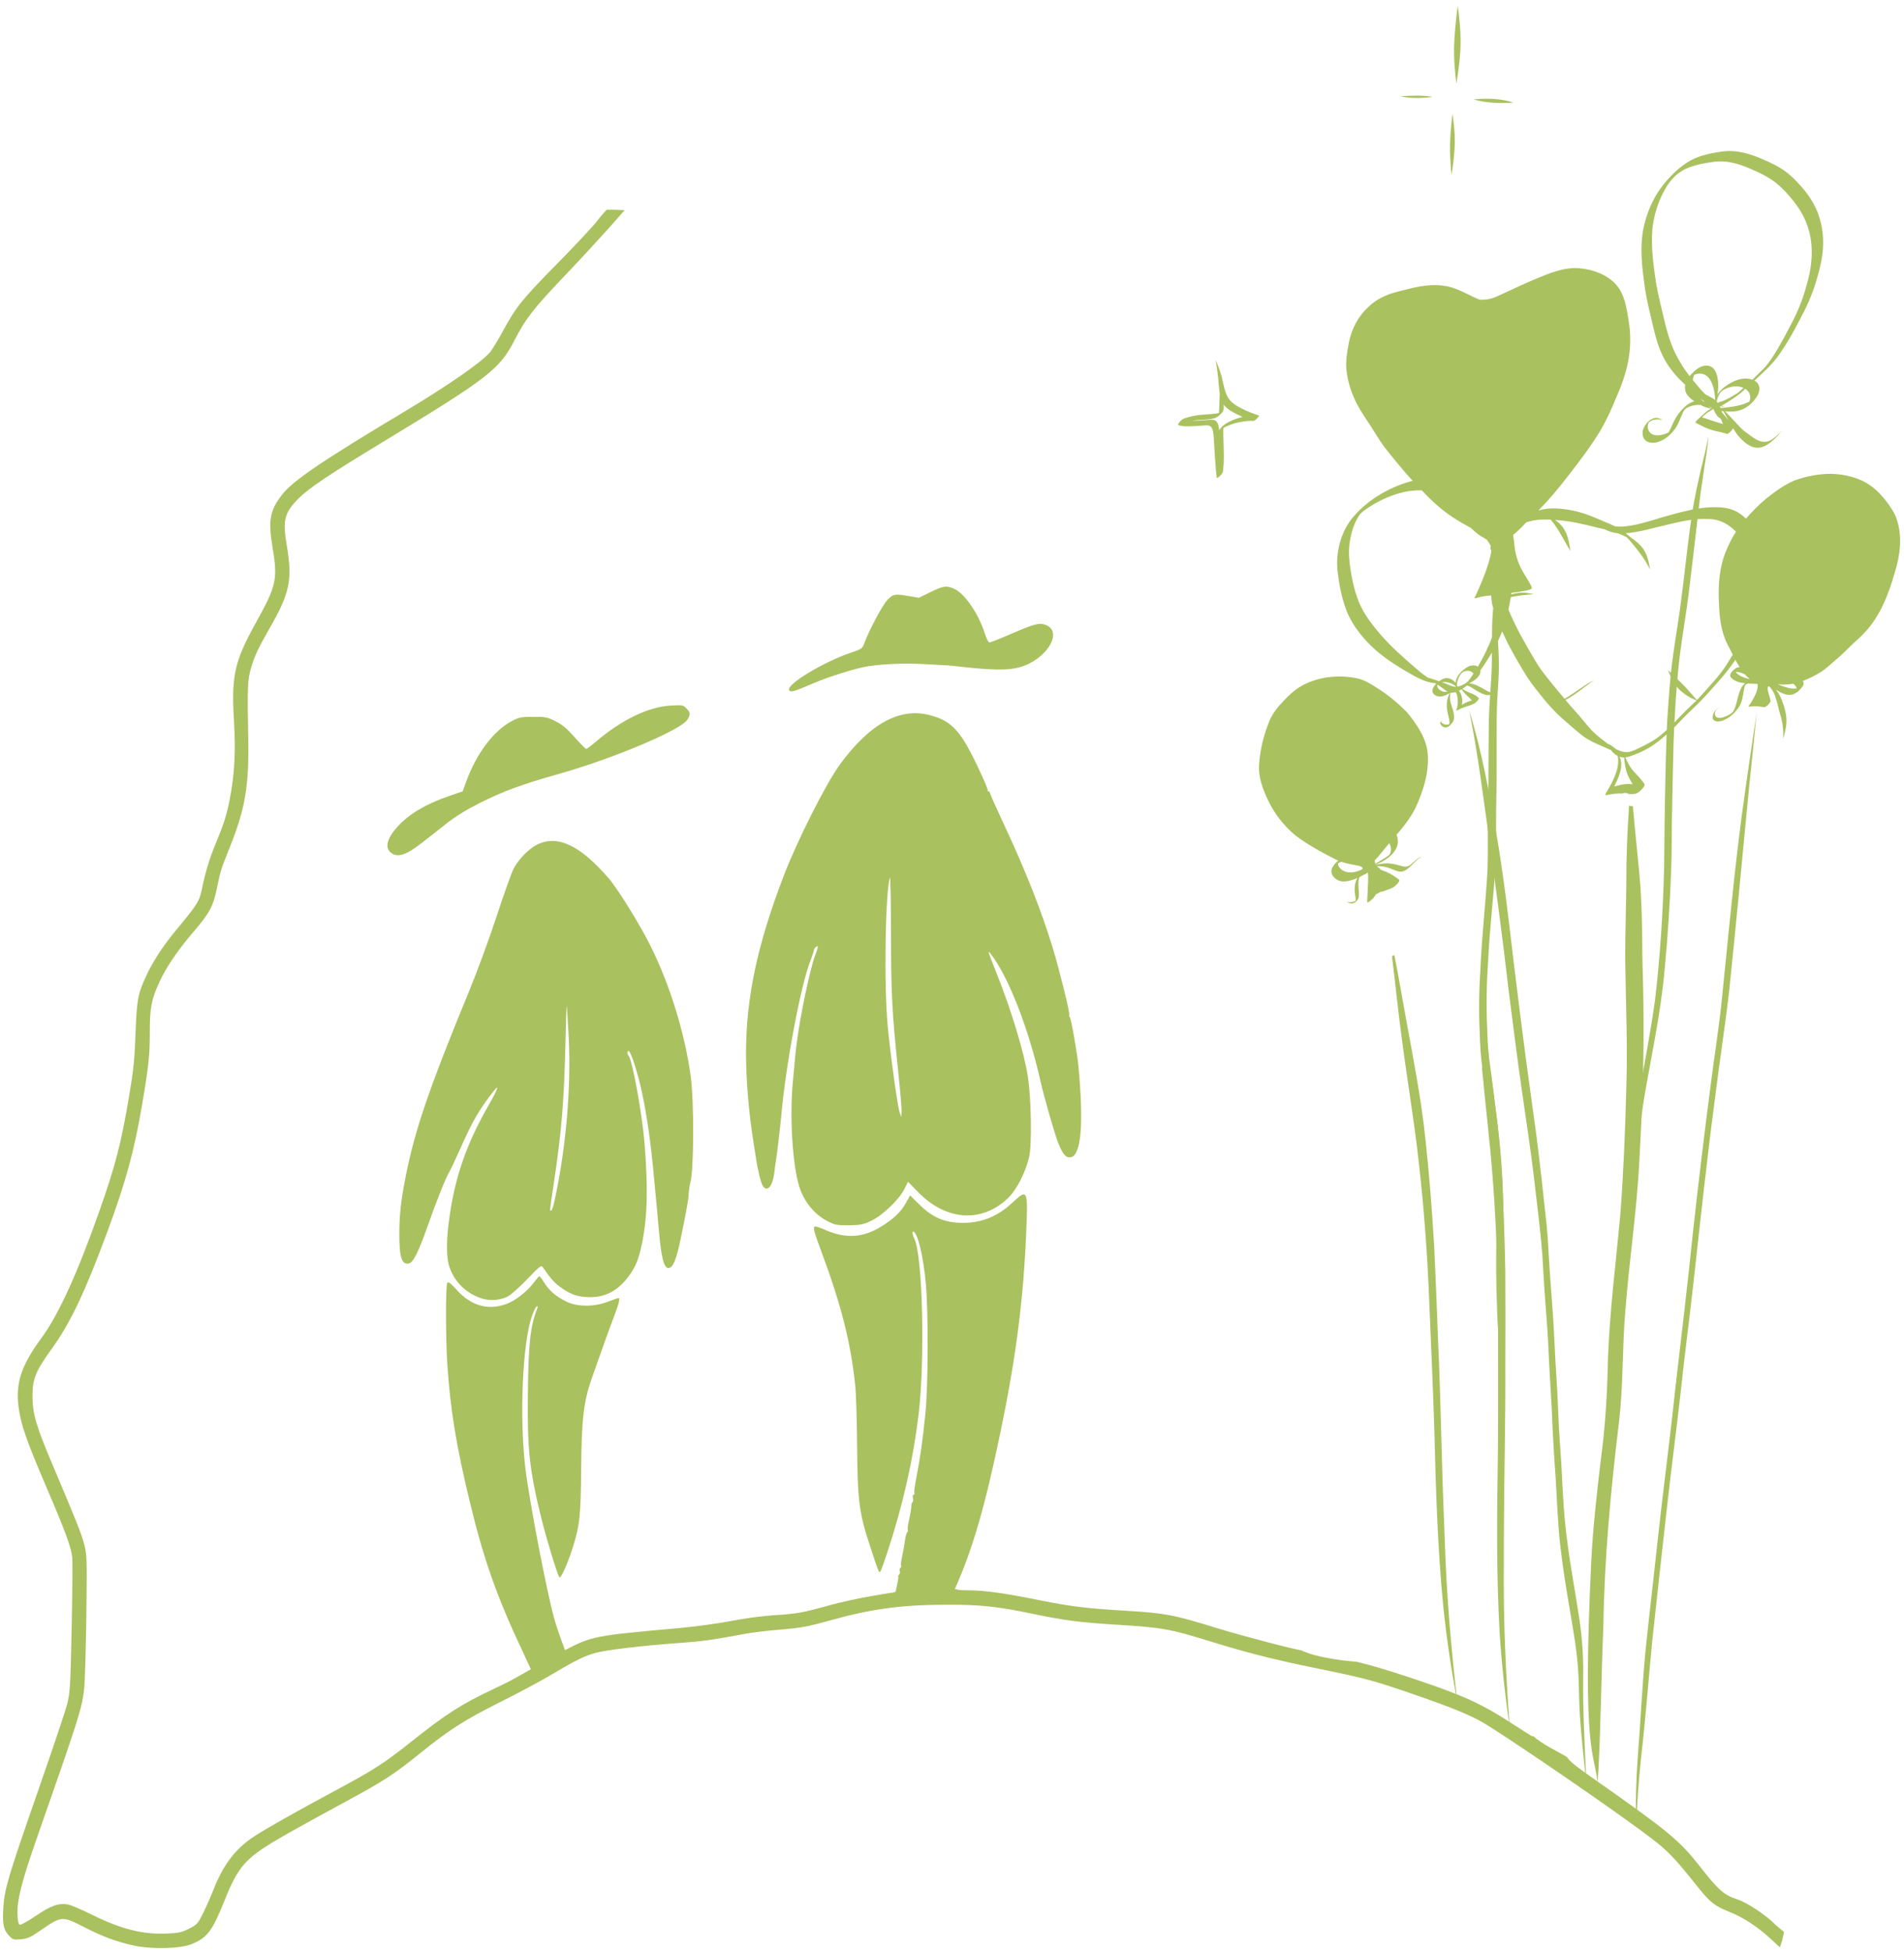
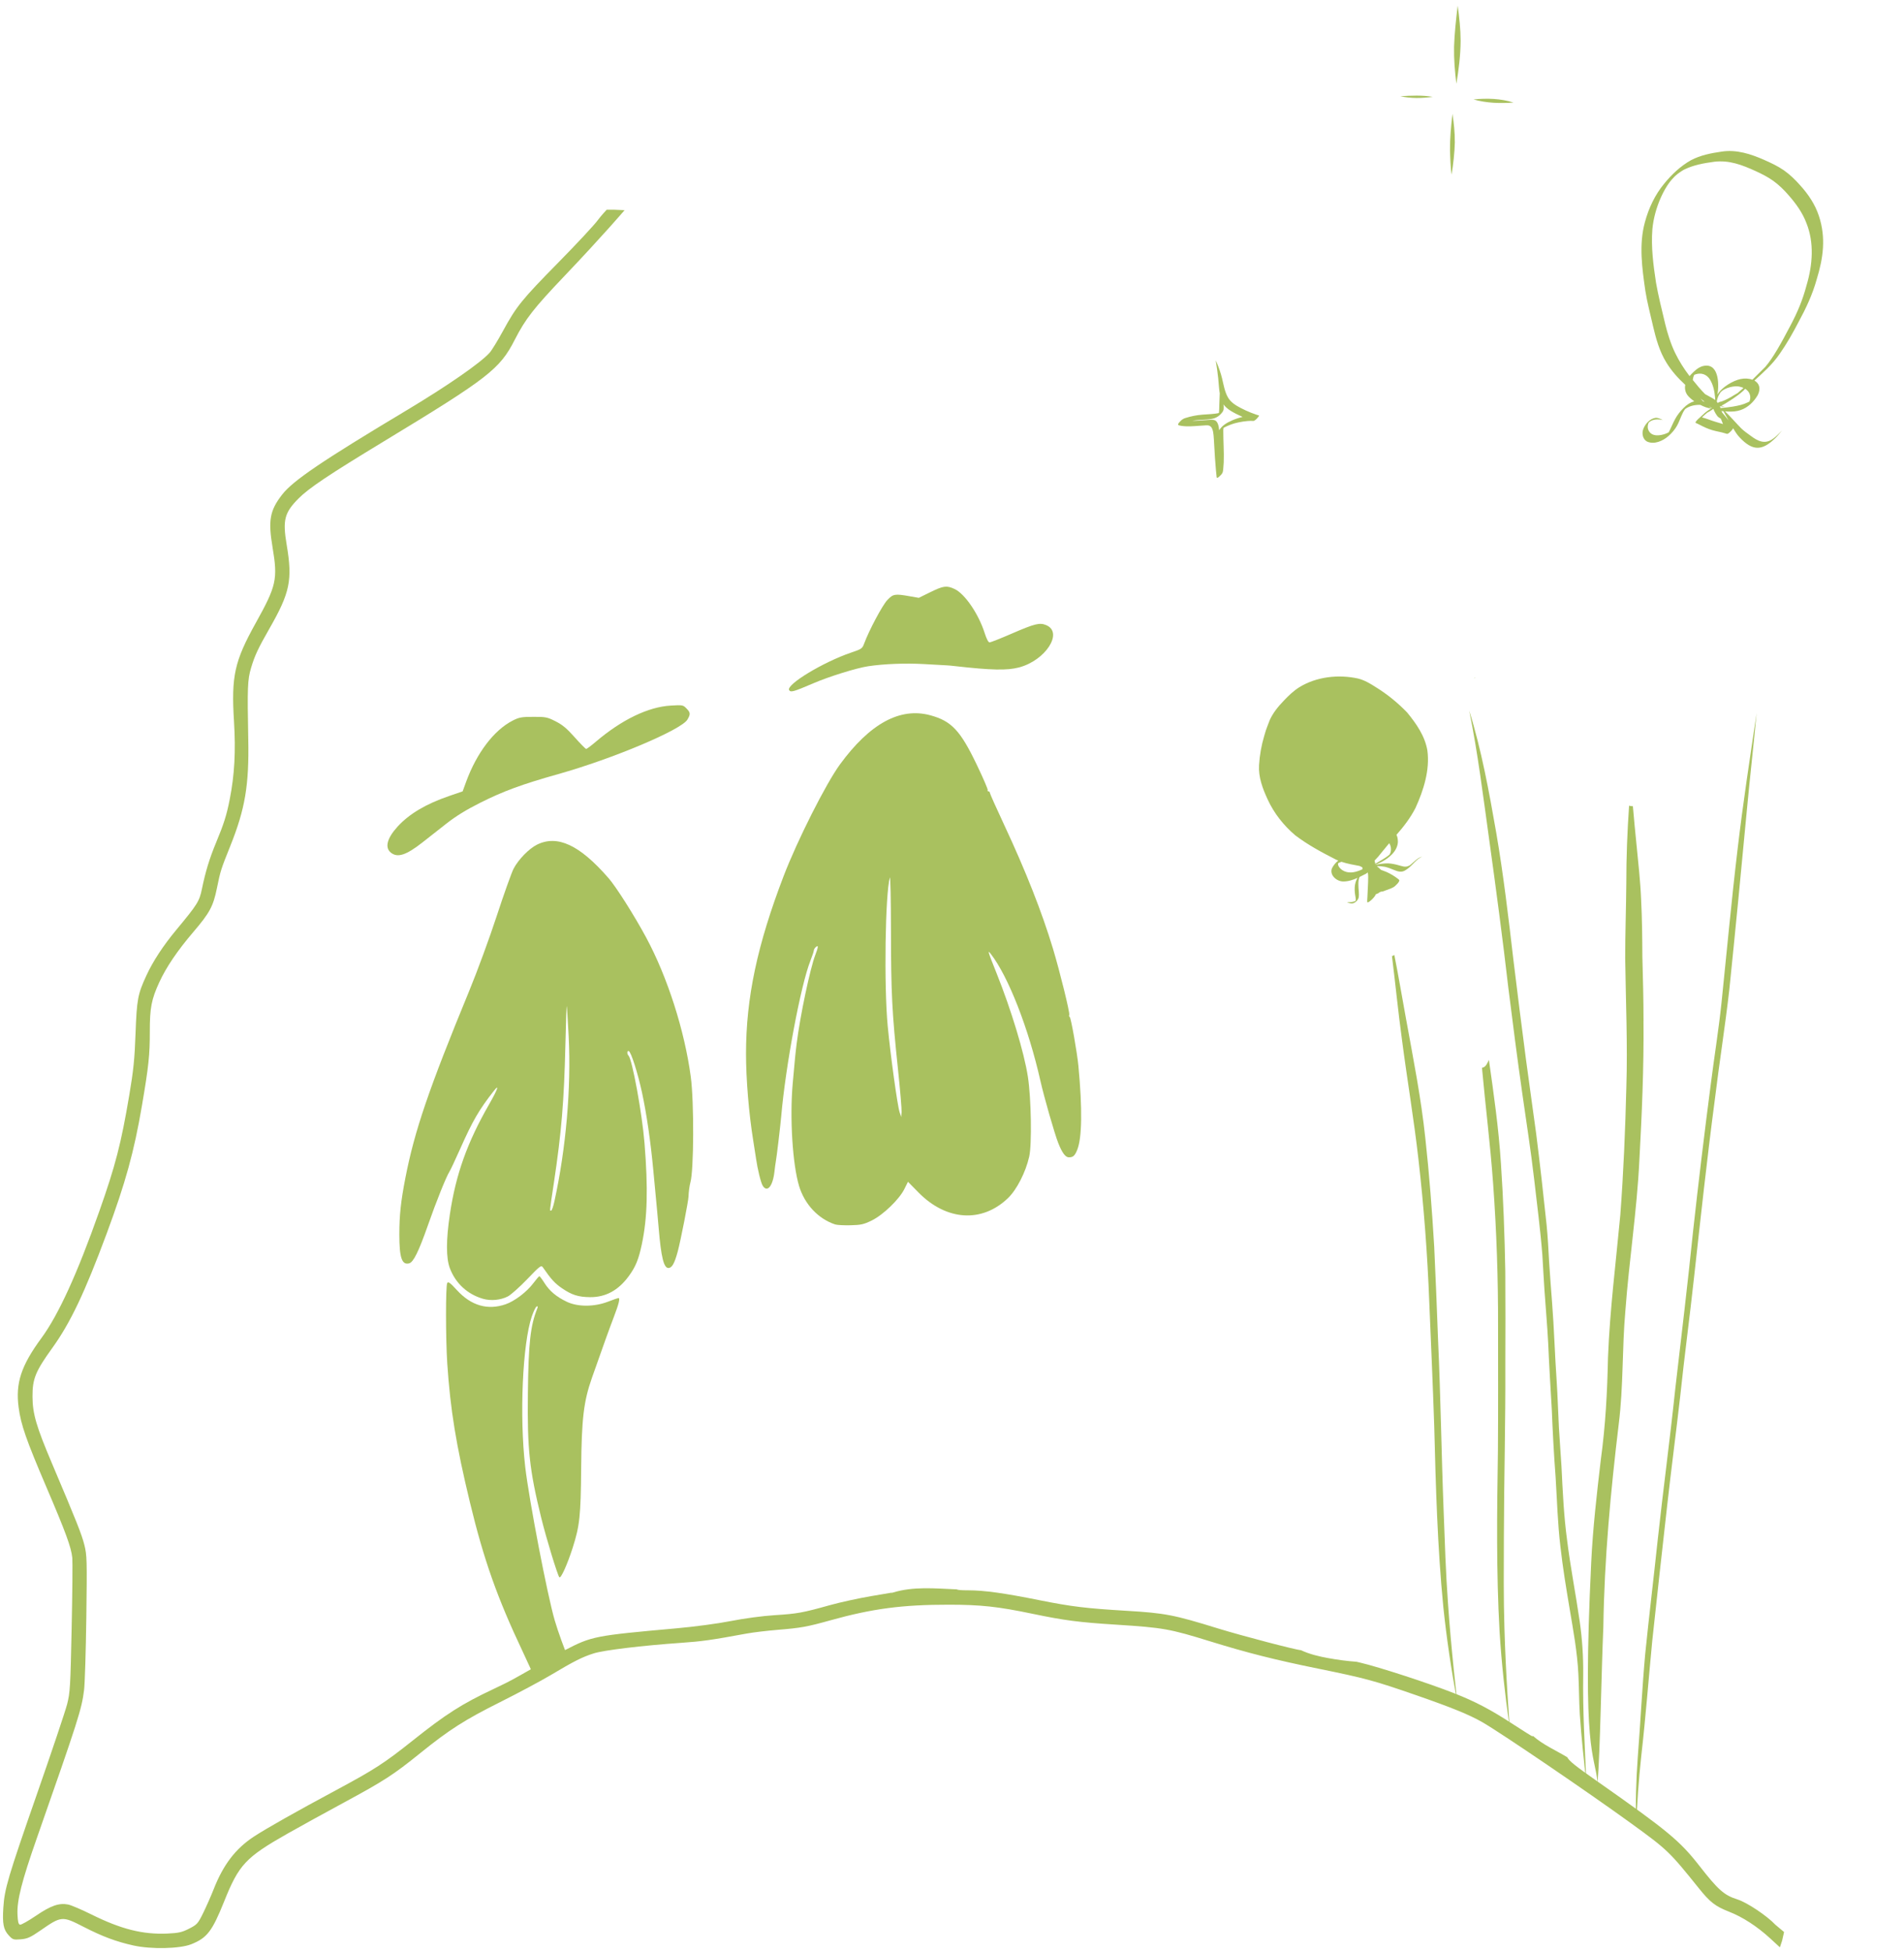
<svg xmlns="http://www.w3.org/2000/svg" width="201" height="206" viewBox="0 0 201 206" fill="none">
  <g clip-path="url(#clip0_2352_51)">
    <path d="M83.306 72.823C83.467 73.087 83.767 73.003 85.842 72.113C87.554 71.378 90.435 70.484 91.683 70.3C93.371 70.05 95.631 69.967 97.564 70.078C98.777 70.147 99.869 70.21 99.984 70.213C100.099 70.217 100.479 70.251 100.828 70.293C104.671 70.726 106.317 70.761 107.569 70.432C110.37 69.697 112.277 66.754 110.46 65.974C109.763 65.676 109.268 65.797 106.795 66.868C105.627 67.374 104.577 67.79 104.465 67.79C104.34 67.79 104.144 67.423 103.953 66.816C103.304 64.778 101.857 62.657 100.765 62.151C99.939 61.766 99.59 61.811 98.223 62.484L96.995 63.087L96.025 62.917C94.466 62.643 94.282 62.674 93.668 63.326C93.155 63.867 91.75 66.501 91.24 67.877C91.031 68.445 90.975 68.484 89.842 68.868C86.898 69.867 82.961 72.251 83.306 72.827V72.823Z" fill="#A9C15F" />
    <path d="M61.883 79.031C61.813 79.031 61.272 78.483 60.676 77.811C59.835 76.865 59.382 76.487 58.65 76.116C57.771 75.672 57.61 75.641 56.299 75.645C55.043 75.648 54.803 75.693 54.105 76.05C52.142 77.059 50.318 79.461 49.202 82.514L48.839 83.509L47.406 84.001C44.964 84.837 43.193 85.89 41.972 87.228C40.856 88.452 40.601 89.44 41.261 89.974C41.968 90.545 42.882 90.247 44.63 88.871C45.212 88.414 46.335 87.53 47.123 86.913C48.117 86.133 49.205 85.461 50.666 84.726C53.122 83.492 55.078 82.771 58.932 81.686C64.704 80.064 71.923 77.017 72.565 75.939C72.91 75.357 72.896 75.198 72.464 74.754C72.112 74.393 72.056 74.383 70.811 74.456C68.425 74.594 65.614 75.953 62.856 78.307C62.388 78.705 61.949 79.031 61.883 79.031Z" fill="#A9C15F" />
    <path d="M79.802 122.201C79.973 123.387 80.321 124.808 80.517 125.12C80.995 125.892 81.584 125.182 81.758 123.626C81.8 123.237 81.863 122.783 81.894 122.617C81.985 122.142 82.379 118.849 82.47 117.806C82.934 112.465 84.531 103.949 85.553 101.38C85.751 100.874 85.915 100.382 85.915 100.288C85.915 100.195 86.01 100.035 86.128 99.935C86.414 99.692 86.4 99.911 86.072 100.763C85.525 102.184 84.465 107.207 84.105 110.097C83.962 111.248 83.938 111.498 83.683 114.35C83.362 117.99 83.669 122.887 84.36 125.165C84.946 127.092 86.383 128.62 88.168 129.21C88.36 129.272 89.089 129.314 89.787 129.296C90.889 129.268 91.178 129.206 92.019 128.797C93.222 128.211 94.927 126.572 95.471 125.473L95.852 124.707L96.971 125.844C99.918 128.835 103.667 129.067 106.412 126.43C107.336 125.539 108.274 123.712 108.651 122.052C108.944 120.773 108.864 115.907 108.511 113.626C108.117 111.065 106.757 106.579 105.195 102.673C104.284 100.399 104.218 100.174 104.591 100.656C106.44 103.03 108.592 108.531 109.833 114.059C110.213 115.744 111.329 119.643 111.716 120.617C112.124 121.65 112.48 122.132 112.839 122.128C113.286 122.128 113.46 121.969 113.715 121.348C114.227 120.094 114.273 117.026 113.844 112.475C113.715 111.106 113.052 107.359 112.927 107.314C112.86 107.29 112.839 107.186 112.878 107.085C112.958 106.871 111.873 102.472 111.151 100.08C109.98 96.212 108.288 91.925 106.035 87.103C105.188 85.291 104.494 83.738 104.494 83.655C104.494 83.571 104.427 83.506 104.344 83.506C104.26 83.506 104.229 83.45 104.27 83.381C104.312 83.311 103.779 82.078 103.085 80.636C101.379 77.086 100.438 76.088 98.23 75.485C95.032 74.608 91.841 76.338 88.681 80.653C87.202 82.67 84.172 88.674 82.728 92.441C79.938 99.716 78.759 105.287 78.755 111.179C78.755 113.903 79.052 117.48 79.523 120.402C79.631 121.075 79.76 121.886 79.805 122.205L79.802 122.201ZM93.937 92.608C94 92.393 94.052 94.909 94.055 98.198C94.062 104.784 94.167 106.853 94.795 112.811C95.028 115.023 95.199 117.064 95.178 117.352L95.136 117.872L94.969 117.366C94.742 116.687 94.01 111.397 93.714 108.285C93.309 104.028 93.449 94.313 93.94 92.604L93.937 92.608Z" fill="#A9C15F" />
    <path d="M62.486 145.406C63.759 141.791 64.268 140.374 64.795 138.991C65.342 137.556 65.482 136.973 65.283 136.973C65.234 136.973 64.742 137.147 64.191 137.358C62.737 137.916 60.997 137.923 59.835 137.369C58.733 136.845 58.015 136.239 57.471 135.379C57.223 134.987 56.983 134.668 56.937 134.672C56.892 134.672 56.606 135.008 56.303 135.41C55.605 136.336 54.328 137.306 53.373 137.635C51.479 138.287 49.735 137.781 48.232 136.138C47.517 135.358 47.322 135.213 47.214 135.389C47.039 135.674 47.043 141.23 47.217 143.892C47.538 148.741 48.152 152.505 49.606 158.522C51.071 164.602 52.501 168.633 55.186 174.296C55.741 175.468 56.215 176.522 56.473 177.156C57.68 176.487 58.908 175.842 60.006 175.007C59.598 174.064 58.918 172.21 58.562 170.993C57.788 168.369 55.849 158.276 55.444 154.779C54.827 149.417 55.162 141.781 56.145 138.904C56.33 138.363 56.56 137.895 56.655 137.864C56.777 137.823 56.798 137.885 56.721 138.076C55.992 139.885 55.786 141.725 55.727 147.067C55.657 152.945 55.891 155.108 57.139 160.182C57.673 162.352 58.859 166.234 59.051 166.442C59.208 166.609 59.902 165.066 60.463 163.309C61.199 161 61.311 159.964 61.352 154.921C61.398 149.715 61.617 147.878 62.486 145.406Z" fill="#A9C15F" />
-     <path d="M90.285 146.197C90.373 147.029 90.463 149.916 90.484 152.613C90.533 158.366 90.694 159.642 91.817 163.059C92.811 166.096 92.803 166.071 92.978 165.752C93.058 165.607 93.372 164.73 93.675 163.808C95.311 158.848 96.389 154.099 96.968 149.299C97.665 143.514 97.407 132.54 96.528 130.721C96.294 130.235 96.263 129.858 96.469 129.986C96.933 130.28 97.508 132.783 97.745 135.535C98.017 138.682 97.986 146.256 97.693 149.157C97.4 152.027 97.132 153.94 96.737 155.919C96.581 156.706 96.486 157.434 96.525 157.541C96.563 157.649 96.528 157.735 96.445 157.735C96.354 157.735 96.329 157.878 96.378 158.085C96.427 158.28 96.406 158.474 96.333 158.522C96.26 158.567 96.204 158.72 96.211 158.855C96.221 159.111 96.127 159.652 95.894 160.734C95.82 161.077 95.792 161.413 95.834 161.479C95.876 161.548 95.852 161.638 95.782 161.683C95.712 161.728 95.615 162.047 95.562 162.39C95.437 163.25 95.346 163.749 95.189 164.477C95.116 164.82 95.088 165.156 95.13 165.222C95.171 165.292 95.137 165.389 95.056 165.441C94.976 165.493 94.945 165.652 94.99 165.798C95.035 165.943 95.004 166.103 94.924 166.155C94.844 166.207 94.802 166.293 94.833 166.349C94.865 166.404 94.753 167.059 94.582 167.808L94.436 168.456C96.427 167.947 98.527 168.158 100.577 168.234C100.661 168.019 100.762 167.766 100.877 167.51C102.684 163.444 104.002 158.9 105.592 151.24C107.308 142.991 108.076 136.918 108.365 129.313C108.508 125.608 108.424 125.463 106.935 126.859C105.348 128.35 103.671 129.043 101.676 129.04C99.723 129.04 98.46 128.502 97.01 127.067L96.078 126.145L95.653 126.908C95.109 127.885 94.408 128.565 93.103 129.386C91.129 130.627 89.309 130.745 87.094 129.778C86.564 129.546 86.079 129.386 86.02 129.424C85.814 129.553 85.916 129.937 86.7 132.045C88.807 137.701 89.808 141.649 90.282 146.193L90.285 146.197Z" fill="#A9C15F" />
    <path d="M187.439 203.124C186.542 202.167 184.429 200.756 183.411 200.434C182.012 199.994 181.391 199.446 179.386 196.874C177.328 194.243 176.062 193.193 168.588 187.952C166.294 186.341 165.648 185.831 165.457 185.436C164.215 184.684 162.876 184.115 161.819 183.169C161.809 183.211 161.798 183.235 161.788 183.235C161.739 183.235 160.804 182.653 159.716 181.942C157.376 180.414 155.782 179.575 153.522 178.684C150.858 177.63 145.539 175.901 143.583 175.447C143.447 175.416 143.321 175.384 143.199 175.357C142.184 175.287 141.169 175.145 140.196 174.968C139.289 174.805 138.247 174.566 137.333 174.133C136.876 174.13 131.034 172.598 128.593 171.845C123.92 170.4 122.999 170.22 118.887 169.977C114.664 169.724 113.098 169.534 109.788 168.872C105.99 168.109 103.919 167.821 102.21 167.818C101.491 167.818 101.136 167.79 100.986 167.717C98.726 167.624 96.406 167.385 94.234 168.064C94.174 168.081 94.122 168.085 94.073 168.074L91.928 168.438C90.607 168.664 88.643 169.093 87.569 169.395C84.713 170.192 84.183 170.289 81.773 170.442C80.517 170.521 78.564 170.781 77.18 171.055C75.816 171.326 73.301 171.662 71.383 171.832C62.79 172.601 62.483 172.66 59.641 174.13C58.81 174.559 58.075 174.909 58.001 174.909C57.998 174.909 57.987 174.899 57.98 174.892C56.746 175.804 55.393 176.518 54.053 177.266C53.851 177.388 53.035 177.79 52.107 178.23C48.738 179.814 47.075 180.878 43.525 183.706C40.588 186.046 39.514 186.739 35.545 188.871C31.287 191.155 28.082 192.964 26.791 193.814C24.859 195.086 23.572 196.774 22.557 199.359C22.292 200.039 21.8 201.148 21.469 201.827C20.901 202.988 20.81 203.089 19.97 203.519C19.216 203.903 18.854 203.987 17.661 204.039C15.073 204.153 12.782 203.578 9.646 202.021C8.611 201.508 7.508 201.037 7.195 200.975C6.239 200.787 5.367 201.089 3.805 202.153C3.003 202.697 2.242 203.127 2.117 203.103C1.946 203.068 1.88 202.798 1.845 202.018C1.782 200.538 2.295 198.521 3.895 193.952C8.258 181.505 8.617 180.379 8.872 178.369C8.959 177.7 9.064 174.234 9.113 170.667C9.193 164.608 9.179 164.109 8.907 163.031C8.621 161.898 8.094 160.574 5.514 154.491C3.833 150.532 3.438 149.191 3.431 147.378C3.421 145.503 3.745 144.709 5.514 142.255C7.428 139.6 8.945 136.408 11.258 130.183C13.252 124.807 14.156 121.535 14.982 116.686C15.697 112.492 15.819 111.334 15.816 108.821C15.812 106.367 15.99 105.449 16.813 103.66C17.553 102.052 18.728 100.319 20.423 98.333C22.139 96.326 22.508 95.64 22.896 93.74C23.276 91.879 23.314 91.758 24.319 89.255C25.874 85.377 26.303 82.843 26.209 78.049C26.101 72.521 26.132 71.734 26.505 70.479C26.885 69.194 27.255 68.407 28.42 66.372C30.62 62.532 30.893 61.221 30.265 57.495C29.825 54.885 30.021 54.109 31.513 52.605C32.591 51.516 34.708 50.099 40.518 46.577C51.56 39.884 52.756 38.959 54.339 35.86C55.473 33.642 56.331 32.543 59.637 29.073C63.613 24.9 65.936 22.179 65.936 22.179L64.882 22.134H64.045C64.045 22.134 63.477 22.73 63.107 23.233C62.748 23.729 60.882 25.732 58.96 27.683C55.058 31.649 54.517 32.321 53.087 34.945C52.536 35.957 51.905 36.983 51.682 37.229C50.695 38.321 47.225 40.723 42.848 43.343C33.996 48.643 30.931 50.719 29.787 52.189C28.483 53.87 28.294 54.899 28.772 57.755C29.337 61.131 29.184 61.814 27 65.738C24.751 69.783 24.406 71.335 24.702 76.122C24.897 79.287 24.761 81.762 24.249 84.365C23.917 86.042 23.638 86.93 22.78 88.992C22.114 90.6 21.692 91.983 21.316 93.806C21.047 95.113 20.852 95.425 18.616 98.118C17.221 99.799 16.154 101.425 15.453 102.943C14.543 104.912 14.442 105.449 14.309 109.04C14.211 111.768 14.093 112.932 13.643 115.594C12.782 120.693 12.192 122.984 10.483 127.819C8.161 134.398 6.176 138.744 4.373 141.198C2.228 144.12 1.625 145.954 1.967 148.522C2.211 150.356 2.765 151.94 4.903 156.941C6.957 161.745 7.515 163.267 7.631 164.386C7.672 164.782 7.641 168.123 7.564 171.814C7.435 178.008 7.397 178.625 7.086 179.835C6.902 180.556 5.479 184.791 3.927 189.242C0.833 198.115 0.478 199.325 0.352 201.304C0.244 203.009 0.362 203.612 0.917 204.222C1.339 204.683 1.416 204.711 2.197 204.645C2.898 204.586 3.219 204.441 4.265 203.716C6.49 202.174 6.56 202.17 8.827 203.331C10.801 204.347 12.269 204.895 14.086 205.297C15.959 205.713 18.976 205.647 20.186 205.168C21.856 204.503 22.397 203.803 23.656 200.666C25.222 196.756 25.923 196.008 30.355 193.491C31.513 192.833 34.185 191.363 36.291 190.223C40.574 187.907 41.53 187.287 44.368 184.996C47.441 182.518 49.049 181.492 52.784 179.623C54.688 178.67 57.088 177.388 58.12 176.774C60.607 175.291 61.475 174.854 62.682 174.473C63.752 174.133 67.822 173.644 71.91 173.36C74.1 173.208 75.111 173.066 78.836 172.379C79.499 172.258 80.971 172.081 82.104 171.988C84.563 171.787 85.177 171.676 87.646 170.989C92.099 169.748 95.263 169.333 100.145 169.336C103.535 169.336 105.345 169.534 108.937 170.282C112.348 170.993 113.872 171.194 117.824 171.443C122.814 171.762 123.466 171.877 127.777 173.211C131.669 174.414 134.595 175.156 139.146 176.081C144.162 177.104 145.04 177.339 149.546 178.902C153.25 180.188 155.085 180.937 156.462 181.72C158.356 182.798 167.612 189.089 172.202 192.417C176.031 195.193 176.23 195.384 179.334 199.248C180.53 200.739 181.077 201.162 182.542 201.737C183.962 202.292 185.5 203.286 186.87 204.545L187.899 205.491L188.133 204.784L188.339 203.876L187.442 203.124H187.439Z" fill="#A9C15F" />
    <path d="M64.212 92.632C61.192 89.162 58.841 88.07 56.693 89.131C55.845 89.55 54.729 90.694 54.22 91.665C54.007 92.074 53.205 94.313 52.445 96.638C51.681 98.971 50.38 102.513 49.543 104.541C45.264 114.932 43.771 119.3 42.798 124.287C42.314 126.776 42.157 128.242 42.157 130.266C42.157 132.72 42.425 133.511 43.189 133.317C43.646 133.199 44.2 132.072 45.187 129.261C46.042 126.818 47.105 124.177 47.44 123.65C47.552 123.476 48.075 122.364 48.602 121.182C49.903 118.26 50.572 117.106 52.114 115.14C52.766 114.305 52.55 114.936 51.639 116.527C49.327 120.551 48.127 123.906 47.496 128.111C47.085 130.838 47.085 132.752 47.489 133.826C48.089 135.417 49.345 136.578 50.98 137.053C51.814 137.296 52.843 137.199 53.61 136.807C53.927 136.644 54.848 135.826 55.654 134.987C57.028 133.559 57.132 133.483 57.314 133.743C58.189 135.008 58.58 135.434 59.333 135.947C60.362 136.651 61.052 136.869 62.28 136.883C63.919 136.901 65.269 136.173 66.367 134.679C67.1 133.681 67.417 132.908 67.755 131.306C68.348 128.499 68.428 125.442 68.038 120.613C67.783 117.477 66.744 111.81 66.353 111.397C66.172 111.206 66.189 110.849 66.378 110.915C66.618 110.998 67.326 113.22 67.773 115.283C68.258 117.536 68.676 120.399 68.962 123.428C69.391 127.955 69.461 128.707 69.537 129.625C69.792 132.658 70.075 133.805 70.559 133.805C70.936 133.805 71.205 133.331 71.546 132.069C71.857 130.915 72.68 126.714 72.687 126.239C72.694 125.823 72.791 125.095 72.882 124.78C73.252 123.504 73.28 116.298 72.924 113.633C72.272 108.745 70.458 103.096 68.209 98.923C66.939 96.569 65.039 93.574 64.219 92.635L64.212 92.632ZM58.527 126.776C58.409 127.31 58.255 127.75 58.185 127.75C58.018 127.75 57.994 128.007 58.471 124.825C59.277 119.456 59.546 116.232 59.689 110.198C59.741 107.955 59.804 106.142 59.828 106.167C59.853 106.191 59.943 107.643 60.034 109.397C60.306 114.797 59.755 121.171 58.527 126.776Z" fill="#A9C15F" />
    <path d="M148.454 107.643C148.029 105.359 147.649 103.03 147.195 100.767C147.129 100.826 147.059 100.871 146.975 100.878C146.965 100.878 146.955 100.874 146.944 100.874C147.31 103.81 147.6 106.784 148.001 109.706C148.573 114.101 149.246 117.976 149.748 122.388C150.313 127.352 150.693 132.381 150.885 137.407C151.066 141.771 151.262 146.134 151.408 150.498C151.569 156.855 151.746 163.25 152.367 169.579C152.712 172.896 153.201 176.161 153.794 179.343C153.811 179.44 153.829 179.534 153.846 179.631C153.829 179.489 153.815 179.346 153.797 179.204C153.686 178.217 153.581 177.222 153.476 176.23C153.239 173.884 153.019 171.534 152.859 169.17C152.625 165.981 152.528 162.782 152.406 159.586C152.168 153.528 152.092 147.476 151.813 141.414C151.687 138.124 151.565 134.838 151.405 131.549C151.178 127.74 150.888 123.924 150.473 120.152C150.02 115.858 149.201 111.758 148.454 107.636V107.643Z" fill="#A9C15F" />
    <path d="M148.747 91.352C148.353 91.567 148.015 91.394 147.617 91.297C147.265 91.196 146.902 91.124 146.533 91.106C146.079 91.103 145.626 91.165 145.183 91.273C145.183 91.273 145.183 91.273 145.179 91.273C145.179 91.273 145.176 91.273 145.172 91.269C145.389 91.172 145.605 91.075 145.818 90.971C146.63 90.548 147.513 89.834 147.572 88.86C147.572 88.604 147.541 88.326 147.422 88.094C148.189 87.224 148.897 86.299 149.427 85.266C150.278 83.405 150.965 81.249 150.683 79.186C150.425 77.665 149.507 76.351 148.545 75.183C147.568 74.171 146.466 73.27 145.267 72.531C144.674 72.147 144.063 71.776 143.369 71.603C141.301 71.145 138.965 71.405 137.151 72.528C136.534 72.92 136.004 73.429 135.508 73.959C134.929 74.562 134.389 75.221 134.044 75.987C133.974 76.15 133.911 76.316 133.852 76.483C133.698 76.864 133.566 77.256 133.461 77.654C133.161 78.659 132.976 79.696 132.914 80.743C132.837 82.011 133.297 83.228 133.824 84.361C134.49 85.817 135.515 87.113 136.74 88.15C138.065 89.155 139.544 89.952 141.026 90.704C141.106 90.742 141.19 90.78 141.277 90.815C141.022 91.006 140.796 91.273 140.614 91.619C140.325 92.347 141.116 93.023 141.81 93.019C142.337 93.019 142.836 92.853 143.314 92.638C142.923 93.259 142.975 94.021 143.104 94.711C143.118 94.825 143.143 94.95 143.104 95.064C142.85 95.203 142.543 95.203 142.26 95.213C142.138 95.203 142.257 95.238 142.306 95.255C142.497 95.317 142.71 95.373 142.906 95.3C143.139 95.203 143.338 94.995 143.422 94.756C143.516 94.316 143.397 93.858 143.404 93.411C143.39 93.065 143.422 92.773 143.523 92.545C143.763 92.43 143.997 92.305 144.227 92.188C144.283 92.15 144.339 92.108 144.391 92.063C144.464 92.396 144.426 92.742 144.426 93.082C144.409 93.612 144.384 94.146 144.353 94.676C144.353 94.856 144.311 95.047 144.346 95.221C144.437 95.241 144.517 95.165 144.587 95.12C144.803 94.96 144.995 94.766 145.148 94.548C145.186 94.489 145.218 94.43 145.246 94.368C145.336 94.326 145.427 94.292 145.518 94.253C145.626 94.146 145.779 94.073 145.978 94.07C146.111 94.021 146.243 93.973 146.376 93.924C146.697 93.792 147.056 93.716 147.31 93.463C147.471 93.307 147.659 93.144 147.725 92.929C147.725 92.853 147.656 92.808 147.607 92.76C147.22 92.462 146.798 92.201 146.351 92.007C146.163 91.931 145.975 91.862 145.783 91.789C145.643 91.647 145.497 91.515 145.34 91.394C145.622 91.394 145.908 91.415 146.184 91.467C146.466 91.522 146.864 91.678 147.174 91.806C147.541 91.966 147.969 92.084 148.332 91.851C148.876 91.55 149.235 91.023 149.717 90.642C149.849 90.548 149.989 90.465 150.132 90.389C150.006 90.434 149.881 90.479 149.766 90.545C149.347 90.812 148.998 91.224 148.747 91.363V91.352ZM141.929 91.938C141.559 91.789 141.19 91.408 141.259 91.092C141.368 91.033 141.49 90.981 141.619 90.943C142.236 91.148 142.919 91.269 143.523 91.38C143.62 91.425 143.718 91.47 143.816 91.522C143.823 91.591 143.833 91.657 143.844 91.723C143.205 92.021 142.557 92.201 141.926 91.942L141.929 91.938ZM145.113 90.812C145.204 90.694 145.218 90.704 145.49 90.403C145.696 90.153 146.337 89.356 146.658 88.978C146.756 89.141 146.822 89.328 146.829 89.463C146.857 89.706 146.829 89.942 146.721 90.125C146.714 90.139 146.71 90.139 146.714 90.136C146.707 90.15 146.697 90.163 146.686 90.177C146.683 90.184 146.676 90.188 146.672 90.191C146.648 90.212 146.609 90.247 146.463 90.361C146.093 90.628 145.821 90.773 145.441 90.999C145.354 91.058 145.26 91.11 145.162 91.165C145.169 91.144 145.176 91.124 145.179 91.103C145.155 91.009 145.131 90.909 145.11 90.808L145.113 90.812Z" fill="#A9C15F" />
-     <path d="M143.618 54.22C143.618 54.22 143.597 54.245 143.586 54.259C143.607 54.238 143.618 54.22 143.628 54.21C143.628 54.21 143.621 54.217 143.618 54.22Z" fill="#A9C15F" />
    <path d="M157.219 88.67C157.94 93.862 158.634 99.065 159.238 104.295C159.702 108.018 160.183 111.733 160.71 115.432C161.135 118.426 161.606 121.404 161.955 124.423C162.258 127.088 162.614 129.75 162.823 132.44C162.907 133.667 162.952 134.897 163.043 136.121C163.172 137.986 163.339 139.847 163.437 141.715C163.538 144.051 163.678 146.387 163.817 148.72C163.915 151.112 164.04 153.503 164.222 155.888C164.375 158.325 164.438 160.775 164.727 163.191C164.975 165.42 165.341 167.607 165.707 169.794C166.084 172.047 166.506 174.307 166.624 176.643C166.701 178.071 166.691 179.502 166.778 180.93C166.942 183.357 167.207 185.766 167.475 188.168C167.305 184.352 167.078 180.525 167.134 176.716C167.155 174.834 167.029 172.941 166.764 171.09C166.349 168.22 165.791 165.406 165.432 162.512C165.086 159.957 164.971 157.354 164.842 154.761C164.762 153.385 164.647 152.013 164.57 150.633C164.483 149.001 164.441 147.365 164.333 145.732C164.138 142.97 164.065 140.197 163.848 137.438C163.744 136.017 163.622 134.599 163.538 133.178C163.468 131.861 163.398 130.547 163.269 129.237C162.935 126.038 162.572 122.846 162.174 119.667C161.819 117.005 161.428 114.357 161.079 111.692C160.629 108.236 160.186 104.773 159.768 101.307C159.245 96.812 158.715 92.309 157.958 87.897C157.191 83.492 156.375 79.052 155.102 74.993C156.012 79.454 156.58 84.084 157.219 88.666V88.67Z" fill="#A9C15F" />
    <path d="M174.489 34.349C174.81 35.712 175.18 37.084 175.93 38.283C176.467 39.153 177.154 39.919 177.907 40.609C177.834 40.994 177.9 41.396 178.172 41.739C178.332 41.933 178.577 42.148 178.859 42.346C178.465 42.453 178.071 42.692 177.701 43.08C177.37 43.41 177.084 43.781 176.857 44.186C176.631 44.585 176.299 45.389 176.174 45.59C176.167 45.6 176.16 45.611 176.153 45.621C176.027 45.69 175.898 45.749 175.762 45.794C175.396 45.923 174.43 46.165 174.053 45.458C173.827 45.08 174.015 44.567 174.119 44.529C174.514 44.214 175.044 44.214 175.539 44.325C175.298 44.207 175.047 44.072 174.772 44.093C174.151 44.179 173.621 44.793 173.446 45.368C173.317 45.808 173.446 46.359 173.868 46.592C174.629 46.945 175.549 46.529 176.135 46.013C176.484 45.704 176.794 45.351 177.025 44.945C177.216 44.616 177.339 44.255 177.492 43.909C177.628 43.597 177.701 43.441 177.855 43.222C177.869 43.205 177.883 43.188 177.897 43.17C177.907 43.164 177.914 43.153 177.924 43.146C178.305 42.869 178.866 42.699 179.501 42.727C179.884 42.925 180.282 43.07 180.62 43.108C180.61 43.115 180.603 43.122 180.592 43.129C180.296 43.316 180.003 43.528 179.745 43.788C179.574 43.937 179.403 44.089 179.239 44.248C179.156 44.349 178.978 44.488 178.992 44.623C179.145 44.682 179.292 44.755 179.438 44.831C179.86 45.049 180.292 45.257 180.753 45.389C181.21 45.528 181.684 45.586 182.137 45.732C182.207 45.749 182.277 45.787 182.35 45.787C182.42 45.767 182.476 45.722 182.535 45.68C182.674 45.566 182.807 45.437 182.912 45.288C182.929 45.257 182.953 45.226 182.964 45.191C183.17 45.538 183.382 45.885 183.665 46.176C184.983 47.566 185.984 47.617 187.369 46.276C187.644 46.013 187.888 45.722 188.126 45.423C188.084 45.469 188.042 45.51 187.997 45.555C187.658 45.912 187.386 46.145 187.163 46.307C186.315 46.917 185.583 46.567 184.788 45.968C184.45 45.722 184.101 45.482 183.801 45.188C183.229 44.602 182.695 43.978 182.106 43.406C182.204 43.417 182.301 43.424 182.399 43.427C182.856 43.448 183.32 43.424 183.756 43.271C184.53 43.008 185.161 42.387 185.562 41.691C185.925 40.952 185.691 40.436 185.21 40.158C186.054 39.382 187.1 38.488 187.892 37.316C188.638 36.252 189.276 35.122 189.873 33.971C190.651 32.544 191.345 31.06 191.781 29.49C192.475 27.237 192.778 25.084 192.018 22.793C191.617 21.563 190.881 20.478 190.012 19.525C189.503 18.95 188.945 18.412 188.314 17.968C187.676 17.528 186.971 17.196 186.26 16.884C184.851 16.256 183.306 15.754 181.743 16C180.634 16.159 179.504 16.381 178.507 16.908C177.408 17.528 176.477 18.409 175.685 19.379C174.709 20.558 174.05 21.962 173.652 23.431C172.996 25.809 173.352 28.304 173.697 30.706C173.893 31.93 174.214 33.129 174.489 34.339V34.349ZM179.776 42.342C179.689 42.249 179.602 42.151 179.518 42.054C179.661 42.172 179.811 42.287 179.958 42.401C179.898 42.38 179.836 42.359 179.773 42.342H179.776ZM178.702 40.106C178.737 39.843 178.786 39.691 178.859 39.555C178.911 39.531 178.96 39.514 179.013 39.496C179.595 39.313 180.143 39.489 180.498 40.02C180.882 40.637 180.997 41.306 181.06 41.995C181.063 42.068 181.067 42.138 181.07 42.21C180.924 42.093 180.746 42.002 180.585 41.912C180.394 41.801 180.198 41.694 180.003 41.59C179.529 41.115 179.093 40.585 178.709 40.106H178.702ZM180.39 42.904C180.502 42.942 180.61 42.987 180.721 43.039C180.704 43.049 180.69 43.063 180.673 43.074C180.571 43.028 180.481 42.969 180.39 42.904ZM180.383 44.266C180.191 44.197 179.85 44.086 179.675 44.044C179.86 43.86 180.038 43.697 180.226 43.545C180.341 43.483 180.603 43.344 180.742 43.24C180.777 43.212 180.816 43.184 180.854 43.157C180.864 43.16 180.878 43.164 180.889 43.17C180.91 43.247 180.955 43.323 180.983 43.396C181.067 43.562 181.161 43.729 181.272 43.878C181.36 43.999 181.489 44.079 181.614 44.155C181.635 44.169 181.653 44.183 181.67 44.197C181.743 44.38 181.817 44.564 181.893 44.748C181.388 44.595 180.878 44.456 180.387 44.269L180.383 44.266ZM181.231 42.37C181.307 41.881 181.576 41.427 181.722 41.306C182.057 40.973 183.076 40.626 183.717 40.821C183.843 40.852 183.954 40.89 184.056 40.935C183.857 41.108 183.658 41.278 183.466 41.455C183.459 41.462 183.452 41.469 183.442 41.476C183.299 41.562 183.152 41.645 183.02 41.722C182.751 41.909 182.082 42.252 181.785 42.352C181.625 42.384 181.461 42.425 181.332 42.529C181.332 42.522 181.325 42.516 181.325 42.508C181.3 42.456 181.269 42.411 181.234 42.37H181.231ZM182.5 44.394C182.5 44.394 182.483 44.37 182.472 44.356C182.252 44.079 182.033 43.801 181.806 43.535C181.778 43.483 181.754 43.424 181.729 43.368C181.799 43.379 181.869 43.389 181.939 43.396C182.13 43.725 182.312 44.061 182.497 44.394H182.5ZM184.68 42.373C184.638 42.394 184.593 42.418 184.498 42.464C184.01 42.699 183.567 42.796 182.946 42.904C182.511 42.973 182.071 43.028 181.628 43.06C181.614 43.022 181.604 42.98 181.59 42.942C181.583 42.917 181.579 42.897 181.572 42.876C181.579 42.876 181.59 42.869 181.597 42.865C181.768 42.897 181.939 42.921 182.116 42.924C181.984 42.897 181.851 42.859 181.722 42.807C182.019 42.668 182.301 42.484 182.58 42.304C182.622 42.28 182.664 42.255 182.702 42.231C182.737 42.207 182.769 42.183 182.804 42.158C182.859 42.124 182.912 42.089 182.967 42.054C183.295 41.815 183.564 41.663 184.063 41.209C184.118 41.157 184.178 41.091 184.233 41.025C184.798 41.375 184.865 41.961 184.68 42.37V42.373ZM174.437 24.18C174.66 21.826 175.783 19.629 176.638 18.787C176.662 18.759 176.69 18.731 176.714 18.7C176.767 18.648 176.819 18.596 176.871 18.547C177.192 18.274 177.007 18.426 177.293 18.211C177.516 18.066 177.656 17.955 177.883 17.854C178.772 17.428 179.825 17.22 180.986 17.067C182.552 16.887 183.885 17.393 185.318 18.045C185.974 18.343 186.619 18.672 187.205 19.088C187.819 19.535 188.366 20.069 188.858 20.648C189.615 21.514 190.298 22.468 190.703 23.552C191.522 25.601 191.365 27.906 190.717 30.093C190.291 31.684 189.786 32.894 188.973 34.429C188.003 36.273 187.184 37.753 186.361 38.713C186.2 38.869 185.548 39.521 184.994 40.072C184.628 39.93 184.167 39.906 183.731 40.002C182.978 40.162 181.796 40.821 181.307 41.639C181.513 40.408 181.415 38.159 179.696 38.651C179.229 38.807 178.859 39.157 178.528 39.503C178.468 39.559 178.416 39.621 178.364 39.684C178.35 39.67 178.339 39.653 178.325 39.639C177.754 38.893 177.255 38.093 176.843 37.25C176.383 36.322 175.996 35.05 175.797 34.214C175.427 32.679 175.047 31.136 174.82 29.826C174.538 27.965 174.287 26.072 174.437 24.187V24.18Z" fill="#A9C15F" />
    <path d="M181.736 105.806C181.426 108.718 180.965 111.553 180.599 114.437C179.93 119.563 179.309 124.714 178.737 129.889C178.165 135.49 177.495 141.046 176.847 146.613C176.285 151.961 175.57 157.236 174.991 162.577C174.569 166.57 174.085 170.536 173.68 174.535C173.352 178.147 173.178 181.811 172.895 185.436C172.717 187.852 172.648 190.299 172.721 192.739C172.826 190.251 172.993 187.773 173.261 185.336C173.722 181.308 174.032 177.218 174.423 173.159C174.929 168.376 175.473 163.61 176.003 158.838C176.432 154.997 176.937 151.195 177.373 147.361C177.813 143.167 178.374 139.029 178.831 134.845C179.525 128.572 180.202 122.284 181.025 116.073C181.499 112.163 182.116 108.326 182.563 104.402C183.211 98.087 183.825 91.758 184.418 85.422C184.739 82.018 185.119 78.642 185.444 75.242C184.729 80.019 183.996 84.788 183.428 89.651C182.789 95.002 182.294 100.416 181.736 105.806Z" fill="#A9C15F" />
    <path d="M173.502 107.734C173.502 105.47 173.44 103.207 173.38 100.944C173.37 98.958 173.352 96.972 173.251 94.989C173.174 93.01 172.948 91.045 172.756 89.076C172.616 87.745 172.498 86.41 172.379 85.076C172.372 85.076 172.365 85.076 172.355 85.076C172.215 85.076 172.093 85.052 171.978 85.02C171.79 87.738 171.682 90.459 171.685 93.187C171.664 95.824 171.567 98.462 171.567 101.1C171.626 105.637 171.832 110.177 171.689 114.718C171.577 119.224 171.389 123.726 171.051 128.222C170.583 133.237 169.945 138.242 169.75 143.279C169.68 146.87 169.485 150.454 168.996 154.013C168.574 157.614 168.156 161.223 167.981 164.845C167.005 185.125 168.334 184.934 168.651 188.092C168.92 185.056 169.059 176.207 169.261 171.687C169.363 164.519 170.032 157.375 170.887 150.259C171.389 146.287 171.232 142.277 171.588 138.294C171.978 133.033 172.798 127.806 173.059 122.534C173.328 117.605 173.544 112.666 173.499 107.73L173.502 107.734Z" fill="#A9C15F" />
-     <path d="M200.189 54.654C199.948 54.033 199.564 53.479 199.17 52.945C198.682 52.321 198.142 51.728 197.493 51.267C196.29 50.391 194.769 50.044 193.297 49.999C191.979 50.006 190.657 50.252 189.423 50.709C188.324 51.177 187.355 51.895 186.43 52.636C185.663 53.264 184.969 53.978 184.32 54.73C184.087 54.505 183.836 54.3 183.56 54.127C182.817 53.642 181.914 53.513 181.039 53.524C180.463 53.52 179.895 53.569 179.33 53.656C179.389 53.142 179.452 52.63 179.514 52.117C179.654 51.222 179.766 50.325 179.905 49.43C180.083 48.294 180.292 47.157 180.358 46.006C180.146 47.261 179.807 48.495 179.514 49.735C179.229 51.001 178.949 52.269 178.733 53.551C178.723 53.624 178.712 53.694 178.698 53.766C177.649 53.971 176.613 54.273 175.587 54.553C174.172 54.983 172.742 55.465 171.256 55.576C170.991 55.583 170.736 55.572 170.489 55.541C170.147 55.368 169.791 55.222 169.439 55.077C168.215 54.543 166.973 54.013 165.644 53.801C164.759 53.663 163.838 53.569 162.952 53.742C162.767 53.777 162.582 53.822 162.405 53.877C163.514 52.737 164.546 51.524 165.505 50.259C166.712 48.723 167.897 47.163 168.912 45.496C169.557 44.411 170.084 43.268 170.558 42.1C171.64 39.653 172.264 37.538 172.058 34.831C171.985 34.131 171.87 33.434 171.744 32.741C171.563 31.809 171.287 30.838 170.663 30.096C169.575 28.852 167.831 28.315 166.213 28.284C164.877 28.318 163.608 28.817 162.387 29.32C160.908 29.934 159.461 30.62 158.01 31.289C157.389 31.57 156.8 31.656 156.186 31.622C155.959 31.531 155.736 31.427 155.513 31.32C154.505 30.855 153.522 30.273 152.395 30.152C150.728 29.902 149.086 30.384 147.485 30.793C146.365 31.084 145.281 31.576 144.451 32.395C143.352 33.407 142.689 34.713 142.393 36.162C142.218 37.098 142.051 38.051 142.135 39.004C142.267 40.287 142.675 41.535 143.275 42.675C143.697 43.486 144.227 44.231 144.723 44.997C145.197 45.732 145.636 46.488 146.159 47.188C147 48.266 147.872 49.323 148.775 50.349C148.897 50.477 149.016 50.609 149.138 50.737C149.051 50.758 148.967 50.779 148.88 50.803C146.498 51.472 144.109 52.91 142.595 54.879C141.504 56.349 141.029 58.31 141.19 60.116C141.35 61.607 141.629 63.104 142.173 64.508C142.654 65.686 143.408 66.74 144.269 67.672C145.417 68.91 146.812 69.88 148.262 70.733C149.18 71.26 150.365 72.036 151.502 72.085C151.541 72.109 151.579 72.133 151.617 72.158C151.258 72.518 151.018 72.979 151.436 73.315C151.928 73.679 152.521 73.45 153.068 73.132C152.995 73.232 152.939 73.35 152.904 73.444C152.727 73.911 152.695 74.424 152.772 74.917C152.824 75.277 152.936 75.631 152.988 75.929C152.999 75.981 153.047 76.268 153.002 76.417C152.814 76.487 152.448 76.521 152.186 76.258C152.053 76.126 152.172 76.133 152.291 76.126C152.249 76.116 152.2 76.092 152.155 76.105C152.008 76.168 152.029 76.334 152.099 76.449C152.193 76.629 152.381 76.764 152.59 76.767C152.946 76.747 153.215 76.428 153.393 76.147C153.584 75.783 153.49 75.35 153.396 74.972C153.271 74.577 153.117 74.182 153.079 73.766C153.065 73.565 153.051 73.27 153.155 73.097C153.201 73.104 153.246 73.107 153.292 73.104C153.417 73.093 153.543 73.066 153.665 73.031C153.717 73.118 153.762 73.208 153.797 73.305C153.944 73.759 153.912 74.442 153.79 74.795C153.651 75.097 153.794 74.982 153.912 74.924C154.111 74.816 154.317 74.722 154.53 74.65C154.77 74.546 155.576 74.39 155.883 74.04C155.966 73.939 156.123 73.818 156.109 73.676C155.761 73.253 155.161 73.149 154.697 72.885C154.589 72.826 154.481 72.768 154.376 72.698C154.544 72.591 154.707 72.466 154.868 72.331C155.196 72.421 155.531 72.664 155.803 72.84C156.179 73.045 156.559 73.287 156.988 73.353C157.103 73.367 157.208 73.353 157.313 73.322C157.281 73.78 157.25 74.237 157.225 74.695C157.163 75.981 157.159 77.27 157.149 78.559C157.149 81.197 157.124 83.835 157.072 86.472C157.044 88.271 157.096 90.074 157.03 91.873C156.838 95.287 156.441 98.687 156.291 102.105C156.137 104.465 156.099 106.832 156.218 109.193C156.252 110.323 156.315 111.453 156.472 112.572C157.062 116.898 157.717 121.224 157.899 125.587C157.926 126.946 158.01 128.301 157.996 129.66C157.93 132.312 157.923 134.967 158.024 137.618C158.059 138.852 158.104 140.086 158.244 141.317C158.275 141.608 158.314 141.902 158.362 142.19C158.387 142.339 158.415 142.488 158.446 142.637C158.457 142.679 158.464 142.717 158.474 142.759C158.474 142.713 158.471 142.665 158.467 142.62C158.45 140.738 158.544 138.859 158.593 136.981C158.673 134.859 158.669 132.738 158.694 130.617C158.767 128.596 158.687 126.579 158.614 124.558C158.478 121.979 158.223 119.411 157.867 116.853C157.696 115.529 157.557 114.201 157.361 112.877C157.145 111.401 157.023 109.914 156.995 108.42C156.887 106.049 156.936 103.671 157.103 101.304C157.271 97.876 157.689 94.462 157.895 91.037C157.968 89.166 157.916 87.29 157.944 85.415C158 82.833 158.01 80.247 157.996 77.665C157.996 76.386 157.996 75.111 158.059 73.835C158.129 72.487 158.265 71.138 158.23 69.787C158.219 69.076 158.181 68.362 158.132 67.655C158.293 67.315 158.439 66.972 158.575 66.622C158.767 67.042 158.969 67.454 159.168 67.867C159.796 69.104 160.514 70.3 161.24 71.482C161.759 72.258 162.352 72.986 162.935 73.717C163.524 74.418 164.131 75.104 164.811 75.717C165.547 76.359 166.272 77.014 167.039 77.617C167.657 78.095 168.375 78.417 169.09 78.719C169.418 78.868 169.749 79.01 170.077 79.156C170.133 79.239 170.192 79.322 170.265 79.395C170.36 79.492 170.468 79.579 170.583 79.655C170.569 79.665 170.555 79.675 170.541 79.689C170.558 79.675 170.576 79.669 170.59 79.662C170.646 79.696 170.701 79.731 170.761 79.762C170.83 79.932 170.83 80.247 170.83 80.344C170.83 80.754 170.736 81.156 170.604 81.54C170.506 81.838 170.265 82.41 170.049 82.799C169.913 83.048 169.774 83.298 169.627 83.544C169.606 83.578 169.568 83.641 169.551 83.672C169.516 83.738 169.46 83.814 169.488 83.887C169.488 83.904 169.509 83.901 169.519 83.904C169.652 83.915 169.781 83.859 169.913 83.838C170.084 83.804 170.258 83.779 170.433 83.759C170.705 83.724 170.977 83.724 171.249 83.738C171.336 83.696 171.437 83.672 171.556 83.672C171.716 83.672 171.845 83.717 171.946 83.79C172.323 83.817 172.714 83.814 173.01 83.575C173.244 83.367 173.516 83.149 173.617 82.847C173.61 82.701 173.495 82.591 173.415 82.476C173.073 82.012 172.64 81.624 172.274 81.18C171.992 80.792 171.772 80.362 171.584 79.925C172.002 79.866 172.4 79.696 172.787 79.537C173.861 79.128 174.813 78.487 175.671 77.734C175.762 77.658 175.849 77.582 175.94 77.506C175.877 79.055 175.849 80.608 175.811 82.157C175.737 85.27 175.703 88.382 175.678 91.495C175.56 96.157 175.27 100.822 174.726 105.456C174.22 109.175 173.481 112.853 172.825 116.544C172.679 117.387 172.581 118.236 172.463 119.085C172.323 120.052 172.177 121.016 172.065 121.986C171.905 123.702 171.664 125.414 171.518 127.13C171.357 129.428 171.427 131.75 171.842 134.02C171.856 134.107 171.873 134.19 171.887 134.277C171.884 134.18 171.88 134.086 171.877 133.989C171.849 133.261 171.838 132.53 171.852 131.802C171.877 130.367 171.985 128.939 172.11 127.511C172.253 125.979 172.508 124.457 172.654 122.922C172.783 121.4 172.993 119.889 173.212 118.381C173.328 117.546 173.422 116.711 173.565 115.882C174.335 111.39 175.315 106.923 175.724 102.375C176.062 98.819 176.302 95.252 176.424 91.682C176.484 90.129 176.47 88.58 176.491 87.027C176.536 84.639 176.578 82.254 176.637 79.87C176.658 78.833 176.693 77.8 176.738 76.764C176.881 76.622 177.021 76.48 177.157 76.338C177.209 76.282 177.265 76.223 177.317 76.168C177.3 76.189 177.303 76.182 177.363 76.123C177.366 76.119 177.37 76.112 177.377 76.109C177.401 76.085 177.425 76.06 177.446 76.033C177.432 76.046 177.415 76.064 177.398 76.085C177.788 75.662 178.43 75.041 179.211 74.296C179.923 73.61 180.564 72.858 181.223 72.123C181.938 71.336 182.604 70.504 183.201 69.627C183.25 69.717 183.298 69.808 183.347 69.898C183.445 70.071 183.546 70.241 183.651 70.411C183.564 70.411 183.473 70.424 183.382 70.449C183.152 70.542 182.971 70.726 182.81 70.913C182.657 71.09 182.573 71.329 182.754 71.52C183.142 71.915 183.689 72.043 184.233 72.102C184.073 72.23 183.933 72.393 183.829 72.584C183.421 73.319 183.361 74.421 183.019 74.989C182.807 75.287 182.974 75.093 182.73 75.301C182.559 75.423 182.427 75.495 182.224 75.582C181.865 75.731 181.189 75.95 181.042 75.43C181.011 75.284 181.052 75.128 181.122 75C181.202 74.851 181.359 74.75 181.527 74.719C181.454 74.719 181.38 74.736 181.318 74.775C181.042 74.955 180.847 75.27 180.801 75.596C180.739 76.203 181.401 76.199 181.82 76.05C182.597 75.783 183.239 75.17 183.654 74.476C183.944 73.953 183.996 73.346 184.104 72.771C184.135 72.601 184.184 72.404 184.258 72.258C184.341 72.21 184.432 72.165 184.533 72.126C184.631 72.133 184.728 72.14 184.826 72.144C185.053 72.154 185.283 72.158 185.513 72.171C185.524 72.178 185.534 72.185 185.544 72.192C185.642 72.785 185.199 73.54 184.941 74.005C184.899 74.071 184.878 74.119 184.777 74.258C184.711 74.348 184.624 74.431 184.596 74.539C184.596 74.598 184.676 74.57 184.718 74.57C184.903 74.542 185.091 74.528 185.276 74.525C185.506 74.525 185.733 74.553 185.959 74.587C186.085 74.594 186.221 74.66 186.347 74.608C186.573 74.473 186.79 74.272 186.898 74.033C186.929 73.887 186.866 73.742 186.831 73.603C186.741 73.287 186.633 72.986 186.605 72.688C186.605 72.515 186.64 72.49 186.713 72.39C187.504 73.007 187.668 74.632 187.951 75.454C188.192 76.22 188.279 76.996 188.251 77.832C188.251 77.87 188.251 77.904 188.251 77.942C188.401 77.371 188.568 76.795 188.586 76.199C188.624 75.436 188.404 74.691 188.139 73.981C187.993 73.579 187.77 73.121 187.466 72.768C187.532 72.813 187.602 72.858 187.668 72.896C188.582 73.461 189.346 73.54 190.099 72.681C190.368 72.383 190.504 72.158 190.319 71.859C190.964 71.617 191.581 71.298 192.174 70.948C192.732 70.594 193.21 70.137 193.709 69.71C194.399 69.135 195.034 68.497 195.676 67.87C196.084 67.499 196.499 67.132 196.872 66.723C198.501 64.986 199.366 62.709 200.014 60.459C200.597 58.598 200.872 56.536 200.185 54.668L200.189 54.654ZM152.66 73.003C152.301 73.066 151.774 72.761 151.729 72.421C151.722 72.355 151.736 72.293 151.757 72.241C151.938 72.359 152.113 72.483 152.284 72.615C152.454 72.736 152.625 72.879 152.814 72.979C152.765 72.989 152.713 72.996 152.664 73L152.66 73.003ZM152.897 72.255C152.681 72.158 152.465 72.074 152.242 71.995C152.256 71.991 152.27 71.984 152.284 71.981C152.761 71.915 153.33 72.106 153.71 72.449C153.71 72.459 153.717 72.469 153.72 72.476C153.441 72.483 153.19 72.376 152.894 72.255H152.897ZM155.185 73.703C155.255 73.773 155.325 73.846 155.395 73.918C155.279 73.95 155.164 73.981 155.081 74.008C154.812 74.095 154.564 74.223 154.327 74.372C154.327 74.348 154.334 74.324 154.334 74.314C154.414 73.974 154.362 73.624 154.244 73.298C154.195 73.145 154.111 73.014 154.003 72.899C154.104 72.854 154.202 72.799 154.303 72.74C154.526 73.114 154.868 73.405 155.189 73.697L155.185 73.703ZM155 71.87C155 71.87 154.969 71.901 154.952 71.918C154.945 71.922 154.941 71.929 154.934 71.932C154.889 71.97 154.84 72.008 154.791 72.043C154.767 72.061 154.749 72.071 154.739 72.081C154.704 72.106 154.669 72.13 154.631 72.154C154.627 72.158 154.617 72.165 154.603 72.171C154.519 72.203 154.439 72.244 154.359 72.296C154.247 72.348 154.125 72.4 154.045 72.414C153.986 72.435 153.926 72.449 153.87 72.459C153.85 72.404 153.829 72.348 153.801 72.293C153.839 71.52 154.289 70.924 154.585 70.847C154.882 70.754 155.147 70.754 155.401 70.927C155.461 70.972 155.513 71.024 155.558 71.08C155.356 71.388 155.168 71.651 155.004 71.859C155.004 71.859 155 71.866 154.997 71.866L155 71.87ZM157.48 70.424C157.452 71.301 157.389 72.175 157.327 73.052C157.089 72.996 156.852 72.826 156.643 72.712C156.183 72.452 155.628 72.147 155.109 72.109C155.119 72.099 155.133 72.088 155.143 72.074C155.422 71.943 155.694 71.79 155.911 71.558C156.102 71.36 156.308 71.114 156.28 70.823C156.28 70.799 156.273 70.775 156.27 70.75C156.751 70.088 157.163 69.412 157.47 68.91C157.48 68.892 157.491 68.872 157.501 68.854C157.501 69.378 157.494 69.898 157.48 70.421V70.424ZM157.525 65.919C157.515 66.359 157.508 66.799 157.508 67.239C157.131 68.289 156.563 69.419 156.019 70.348C155.726 70.154 155.255 70.192 154.938 70.376C154.345 70.709 153.686 71.367 153.661 72.067C153.34 71.641 152.8 71.398 152.273 71.669C152.175 71.717 152.053 71.794 151.931 71.884C151.523 71.749 151.112 71.624 150.704 71.492C150.512 71.364 150.331 71.225 150.153 71.097C149.521 70.598 148.939 70.05 148.329 69.527C147.262 68.601 146.257 67.603 145.364 66.511C144.503 65.478 143.718 64.352 143.279 63.073C142.968 62.186 142.776 61.316 142.637 60.522C142.504 59.739 142.396 58.945 142.407 58.148C142.424 57.205 142.675 56.123 142.916 55.51C143.017 55.236 143.146 54.976 143.282 54.72L143.293 54.699C143.38 54.56 143.464 54.422 143.561 54.29C143.568 54.279 143.579 54.269 143.586 54.259C143.582 54.262 143.579 54.266 143.575 54.273C143.586 54.259 143.603 54.241 143.617 54.221C143.638 54.196 143.648 54.186 143.627 54.21C144.133 53.669 146.613 52.016 149.124 51.777C149.445 51.742 149.769 51.735 150.093 51.746C151.08 52.779 152.116 53.766 153.316 54.55C153.94 54.973 154.599 55.34 155.262 55.704C155.276 55.718 155.29 55.728 155.304 55.742C155.646 56.051 155.987 56.37 156.385 56.605C156.58 56.72 156.786 56.834 156.978 56.969C157.124 57.188 157.281 57.399 157.386 57.638C157.351 57.711 157.33 57.787 157.341 57.87C157.361 57.953 157.396 58.03 157.438 58.099C157.414 58.522 157.253 58.941 157.159 59.347C156.814 60.505 156.333 61.666 155.761 62.889C155.621 63.173 155.674 63.194 155.949 63.08C156.193 63 156.444 62.955 156.695 62.913C156.936 62.875 157.177 62.851 157.417 62.83C157.435 63.125 157.466 63.419 157.515 63.711C157.55 63.86 157.588 64.009 157.63 64.158C157.581 64.747 157.543 65.336 157.525 65.929V65.919ZM171.803 81.714C171.96 82.074 172.159 82.417 172.348 82.764C172.149 82.736 171.953 82.719 171.751 82.733C171.291 82.75 170.848 82.882 170.401 82.993C170.489 82.819 170.579 82.653 170.656 82.476C170.973 81.779 171.273 80.989 171.102 80.216C171.078 80.123 171.036 79.974 170.973 79.845C171.092 79.887 171.211 79.922 171.333 79.939C171.378 79.939 171.42 79.936 171.465 79.932C171.465 80.008 171.472 80.081 171.479 80.147C171.531 80.677 171.612 81.215 171.8 81.714H171.803ZM176.47 70.359C176.445 70.573 176.421 70.788 176.397 71.003C176.295 70.903 176.194 70.806 176.093 70.705C176.17 70.934 176.257 71.159 176.358 71.381C176.268 72.307 176.201 73.236 176.135 74.164C176.055 75.118 175.999 76.074 175.957 77.027C175.828 77.145 175.682 77.27 175.521 77.409C175.493 77.433 175.465 77.457 175.434 77.481C175.444 77.471 175.434 77.481 175.378 77.526C174.935 77.88 174.995 77.842 174.621 78.085C174.199 78.355 173.352 78.799 172.634 79.128C172.396 79.225 172.208 79.294 171.905 79.364C171.458 79.395 171.089 79.294 170.674 79.09C170.374 78.927 170.157 78.639 169.826 78.532C169.798 78.521 169.77 78.514 169.742 78.504C169.652 78.431 169.561 78.358 169.47 78.286C168.846 77.821 168.232 77.336 167.73 76.736C167.05 75.904 166.352 75.093 165.63 74.3C165.508 74.151 165.383 74.005 165.261 73.856C166.311 73.322 167.196 72.518 168.047 71.95C168.124 71.898 168.201 71.846 168.278 71.794C168.194 71.832 168.114 71.87 168.033 71.912C167.353 72.251 166.757 72.722 166.126 73.138C165.787 73.367 165.481 73.558 165.163 73.742C164.319 72.733 163.472 71.724 162.687 70.671C162.216 70.016 161.836 69.302 161.421 68.612C160.992 67.86 160.56 67.114 160.172 66.341C159.841 65.679 159.524 65.01 159.241 64.328C159.332 63.891 159.412 63.451 159.489 63.011C159.674 62.976 159.862 62.938 160.05 62.907C160.664 62.799 161.288 62.764 161.906 62.702C161.407 62.591 160.891 62.501 160.382 62.553C160.096 62.588 159.817 62.647 159.541 62.726C159.548 62.681 159.555 62.636 159.566 62.591C159.566 62.581 159.566 62.567 159.569 62.556C160.685 62.425 161.693 62.269 161.71 62.05C161.721 61.898 161.379 61.326 160.915 60.581C160.333 59.648 159.963 58.595 159.869 57.499C159.855 57.337 159.838 57.17 159.817 57.007C159.792 56.82 159.764 56.629 159.733 56.442C160.085 56.175 160.406 55.867 160.717 55.551C160.873 55.389 160.975 55.271 161.072 55.167C161.097 55.149 161.121 55.132 161.149 55.115C161.763 54.9 162.568 54.775 163.709 54.837C164.438 55.694 164.94 56.713 165.505 57.68C165.592 57.832 165.683 57.985 165.773 58.134C165.599 56.675 165.264 55.579 164.152 54.872C164.159 54.872 164.166 54.872 164.173 54.872C165.791 54.959 167.155 55.316 168.717 55.7C168.947 55.752 169.177 55.801 169.408 55.856C169.85 56.085 170.328 56.241 170.827 56.279C171.141 56.408 171.444 56.553 171.748 56.706C172.11 57.084 172.435 57.496 172.763 57.901C173.195 58.446 173.603 59.007 173.934 59.621C174.022 59.773 174.109 59.926 174.192 60.078C174.179 59.992 174.161 59.905 174.147 59.818C174.025 59.104 173.83 58.383 173.38 57.797C173.062 57.409 172.679 57.07 172.257 56.792C172.048 56.616 171.838 56.439 171.622 56.269C172.689 56.193 173.739 55.936 174.771 55.666C175.915 55.413 177.042 55.09 178.2 54.903C178.311 54.886 178.423 54.869 178.534 54.855C178.064 58.113 177.757 61.395 177.3 64.657C177.021 66.56 176.697 68.456 176.466 70.366L176.47 70.359ZM178.74 74.258C177.701 75.225 177.241 75.748 176.763 76.244C176.826 74.982 176.906 73.721 177.007 72.459C177.056 72.522 177.108 72.584 177.16 72.643C177.704 73.197 178.371 73.644 179.106 73.904C178.998 74.012 178.88 74.126 178.74 74.258ZM182.242 58.071C181.499 59.822 181.366 61.763 181.464 63.641C181.516 65.121 181.677 66.633 182.357 67.974C182.538 68.341 182.727 68.709 182.918 69.073C182.918 69.076 182.911 69.083 182.911 69.087C182.081 70.518 181.576 71.197 180.407 72.48C179.766 73.194 179.514 73.492 179.145 73.863C178.677 73.385 178.262 72.858 177.799 72.376C177.558 72.137 177.317 71.901 177.077 71.665C177.132 71.028 177.192 70.39 177.262 69.752C177.551 67.281 178.008 64.834 178.301 62.362C178.618 59.836 178.904 57.305 179.201 54.779C179.609 54.754 180.02 54.754 180.428 54.772C181.562 54.789 182.482 55.312 183.26 56.109C182.863 56.727 182.528 57.385 182.249 58.064L182.242 58.071ZM183.302 70.996C183.274 70.962 183.253 70.931 183.232 70.899C183.553 70.889 183.888 71 184.216 71.17C184.373 71.35 184.544 71.52 184.732 71.669C184.205 71.547 183.675 71.388 183.298 70.996H183.302ZM188.042 72.355C187.93 72.314 187.815 72.269 187.7 72.227C187.717 72.227 187.735 72.223 187.749 72.22C188.272 72.251 188.798 72.244 189.315 72.151C189.485 72.293 189.618 72.456 189.684 72.632C189.144 72.736 188.582 72.553 188.038 72.355H188.042Z" fill="#A9C15F" />
    <path d="M155.608 71.593C155.639 71.555 155.674 71.516 155.706 71.478C155.706 71.495 155.706 71.516 155.699 71.534C155.671 71.551 155.639 71.572 155.608 71.59V71.593Z" fill="#A9C15F" />
    <path d="M159.346 181.866C159.276 180.872 159.21 179.877 159.147 178.882C159.004 176.529 158.886 174.172 158.819 171.804C158.718 168.609 158.75 165.409 158.76 162.21C158.774 156.144 158.941 150.096 158.913 144.03C158.924 140.741 158.934 137.448 158.91 134.159C158.84 130.343 158.704 126.52 158.446 122.735C158.205 119.016 157.689 115.425 157.18 111.844C157.103 112.018 157.016 112.191 156.912 112.357C156.79 112.551 156.622 112.655 156.448 112.683C156.831 116.894 157.32 120.669 157.627 124.929C157.989 129.91 158.16 134.953 158.146 139.982C158.146 144.349 158.164 148.717 158.132 153.084C158.035 159.441 157.947 165.839 158.307 172.189C158.516 175.516 158.872 178.799 159.332 182.002C159.346 182.099 159.36 182.196 159.374 182.293C159.363 182.151 159.353 182.008 159.342 181.866H159.346Z" fill="#A9C15F" />
    <path d="M132.638 43.76C132.45 43.697 132.261 43.628 132.077 43.555C131.703 43.41 131.341 43.24 130.985 43.056C130.465 42.786 129.932 42.464 129.632 41.94C129.287 41.327 129.175 40.62 129.014 39.944C128.871 39.361 128.673 38.793 128.436 38.238C128.404 38.162 128.369 38.089 128.334 38.017C128.341 38.044 128.345 38.075 128.352 38.103C128.456 38.713 128.54 39.327 128.606 39.944C128.659 40.453 128.676 40.963 128.76 41.469C128.76 41.483 128.763 41.497 128.767 41.51C128.756 41.777 128.749 42.044 128.735 42.308C128.725 42.588 128.715 42.866 128.708 43.146C128.697 43.288 128.701 43.438 128.676 43.58C128.265 43.691 127.452 43.718 126.943 43.757C126.336 43.805 125.736 43.919 125.157 44.106C124.944 44.162 124.763 44.283 124.613 44.443C124.523 44.54 124.418 44.637 124.369 44.762C124.31 44.897 124.645 44.921 124.728 44.942C125.353 45.032 125.984 44.977 126.612 44.931C126.845 44.914 127.082 44.893 127.316 44.883C127.588 44.859 127.829 44.931 127.961 45.233C128.069 45.489 128.073 45.639 128.111 45.912C128.146 46.262 128.16 46.612 128.181 46.966C128.226 47.86 128.286 48.755 128.366 49.645C128.387 49.874 128.408 50.103 128.436 50.332C128.443 50.612 128.823 50.179 128.896 50.113C128.966 50.034 129.035 49.947 129.074 49.846C129.112 49.732 129.116 49.607 129.133 49.489C129.154 49.257 129.175 49.028 129.185 48.796C129.227 47.687 129.137 46.581 129.14 45.472C129.14 45.361 129.14 45.25 129.175 45.143C129.346 45.049 129.625 44.921 129.914 44.81C130.336 44.637 131.093 44.481 131.696 44.429C131.913 44.408 132.129 44.405 132.349 44.422C132.561 44.332 132.722 44.145 132.858 43.964C132.879 43.926 132.921 43.885 132.903 43.84C132.816 43.812 132.732 43.791 132.645 43.763L132.638 43.76ZM130.022 44.387C129.513 44.602 128.994 44.921 128.704 45.403C128.659 44.918 128.551 44.384 128.132 44.315C127.867 44.269 127.595 44.321 127.33 44.332C126.838 44.37 126.346 44.412 125.855 44.405C125.876 44.405 125.897 44.398 125.914 44.394C126.43 44.318 126.957 44.311 127.476 44.263C128.003 44.224 128.481 44.114 128.854 43.711C129.001 43.562 129.147 43.392 129.178 43.178C129.192 43.011 129.182 42.845 129.171 42.678C129.248 42.793 129.335 42.897 129.44 42.99C129.757 43.285 130.141 43.49 130.525 43.687C130.741 43.795 130.961 43.899 131.18 43.996C130.783 44.086 130.399 44.218 130.026 44.38L130.022 44.387Z" fill="#A9C15F" />
    <path d="M154.195 4.315C154.191 3.068 154.052 1.827 153.884 0.593C153.713 2.038 153.546 3.487 153.501 4.943C153.476 6.246 153.584 7.549 153.748 8.839C153.992 7.341 154.184 5.834 154.195 4.315Z" fill="#A9C15F" />
    <path d="M153.581 14.988C153.588 13.989 153.483 12.995 153.333 12.01C153.183 13.289 153.061 14.575 153.072 15.865C153.093 16.631 153.145 17.927 153.246 18.426C153.414 17.286 153.56 16.138 153.585 14.988H153.581Z" fill="#A9C15F" />
    <path d="M151.251 10.218C150.121 10.031 148.971 10.079 147.834 10.155C148.96 10.405 150.115 10.374 151.251 10.218Z" fill="#A9C15F" />
    <path d="M159.775 10.821C158.411 10.388 156.968 10.353 155.555 10.492C156.926 10.884 158.363 10.922 159.775 10.821Z" fill="#A9C15F" />
  </g>
  <defs>
    <clipPath id="clip0_2352_51">
      <rect width="200.277" height="204.978" fill="white" transform="translate(0.317 0.593)" />
    </clipPath>
  </defs>
</svg>